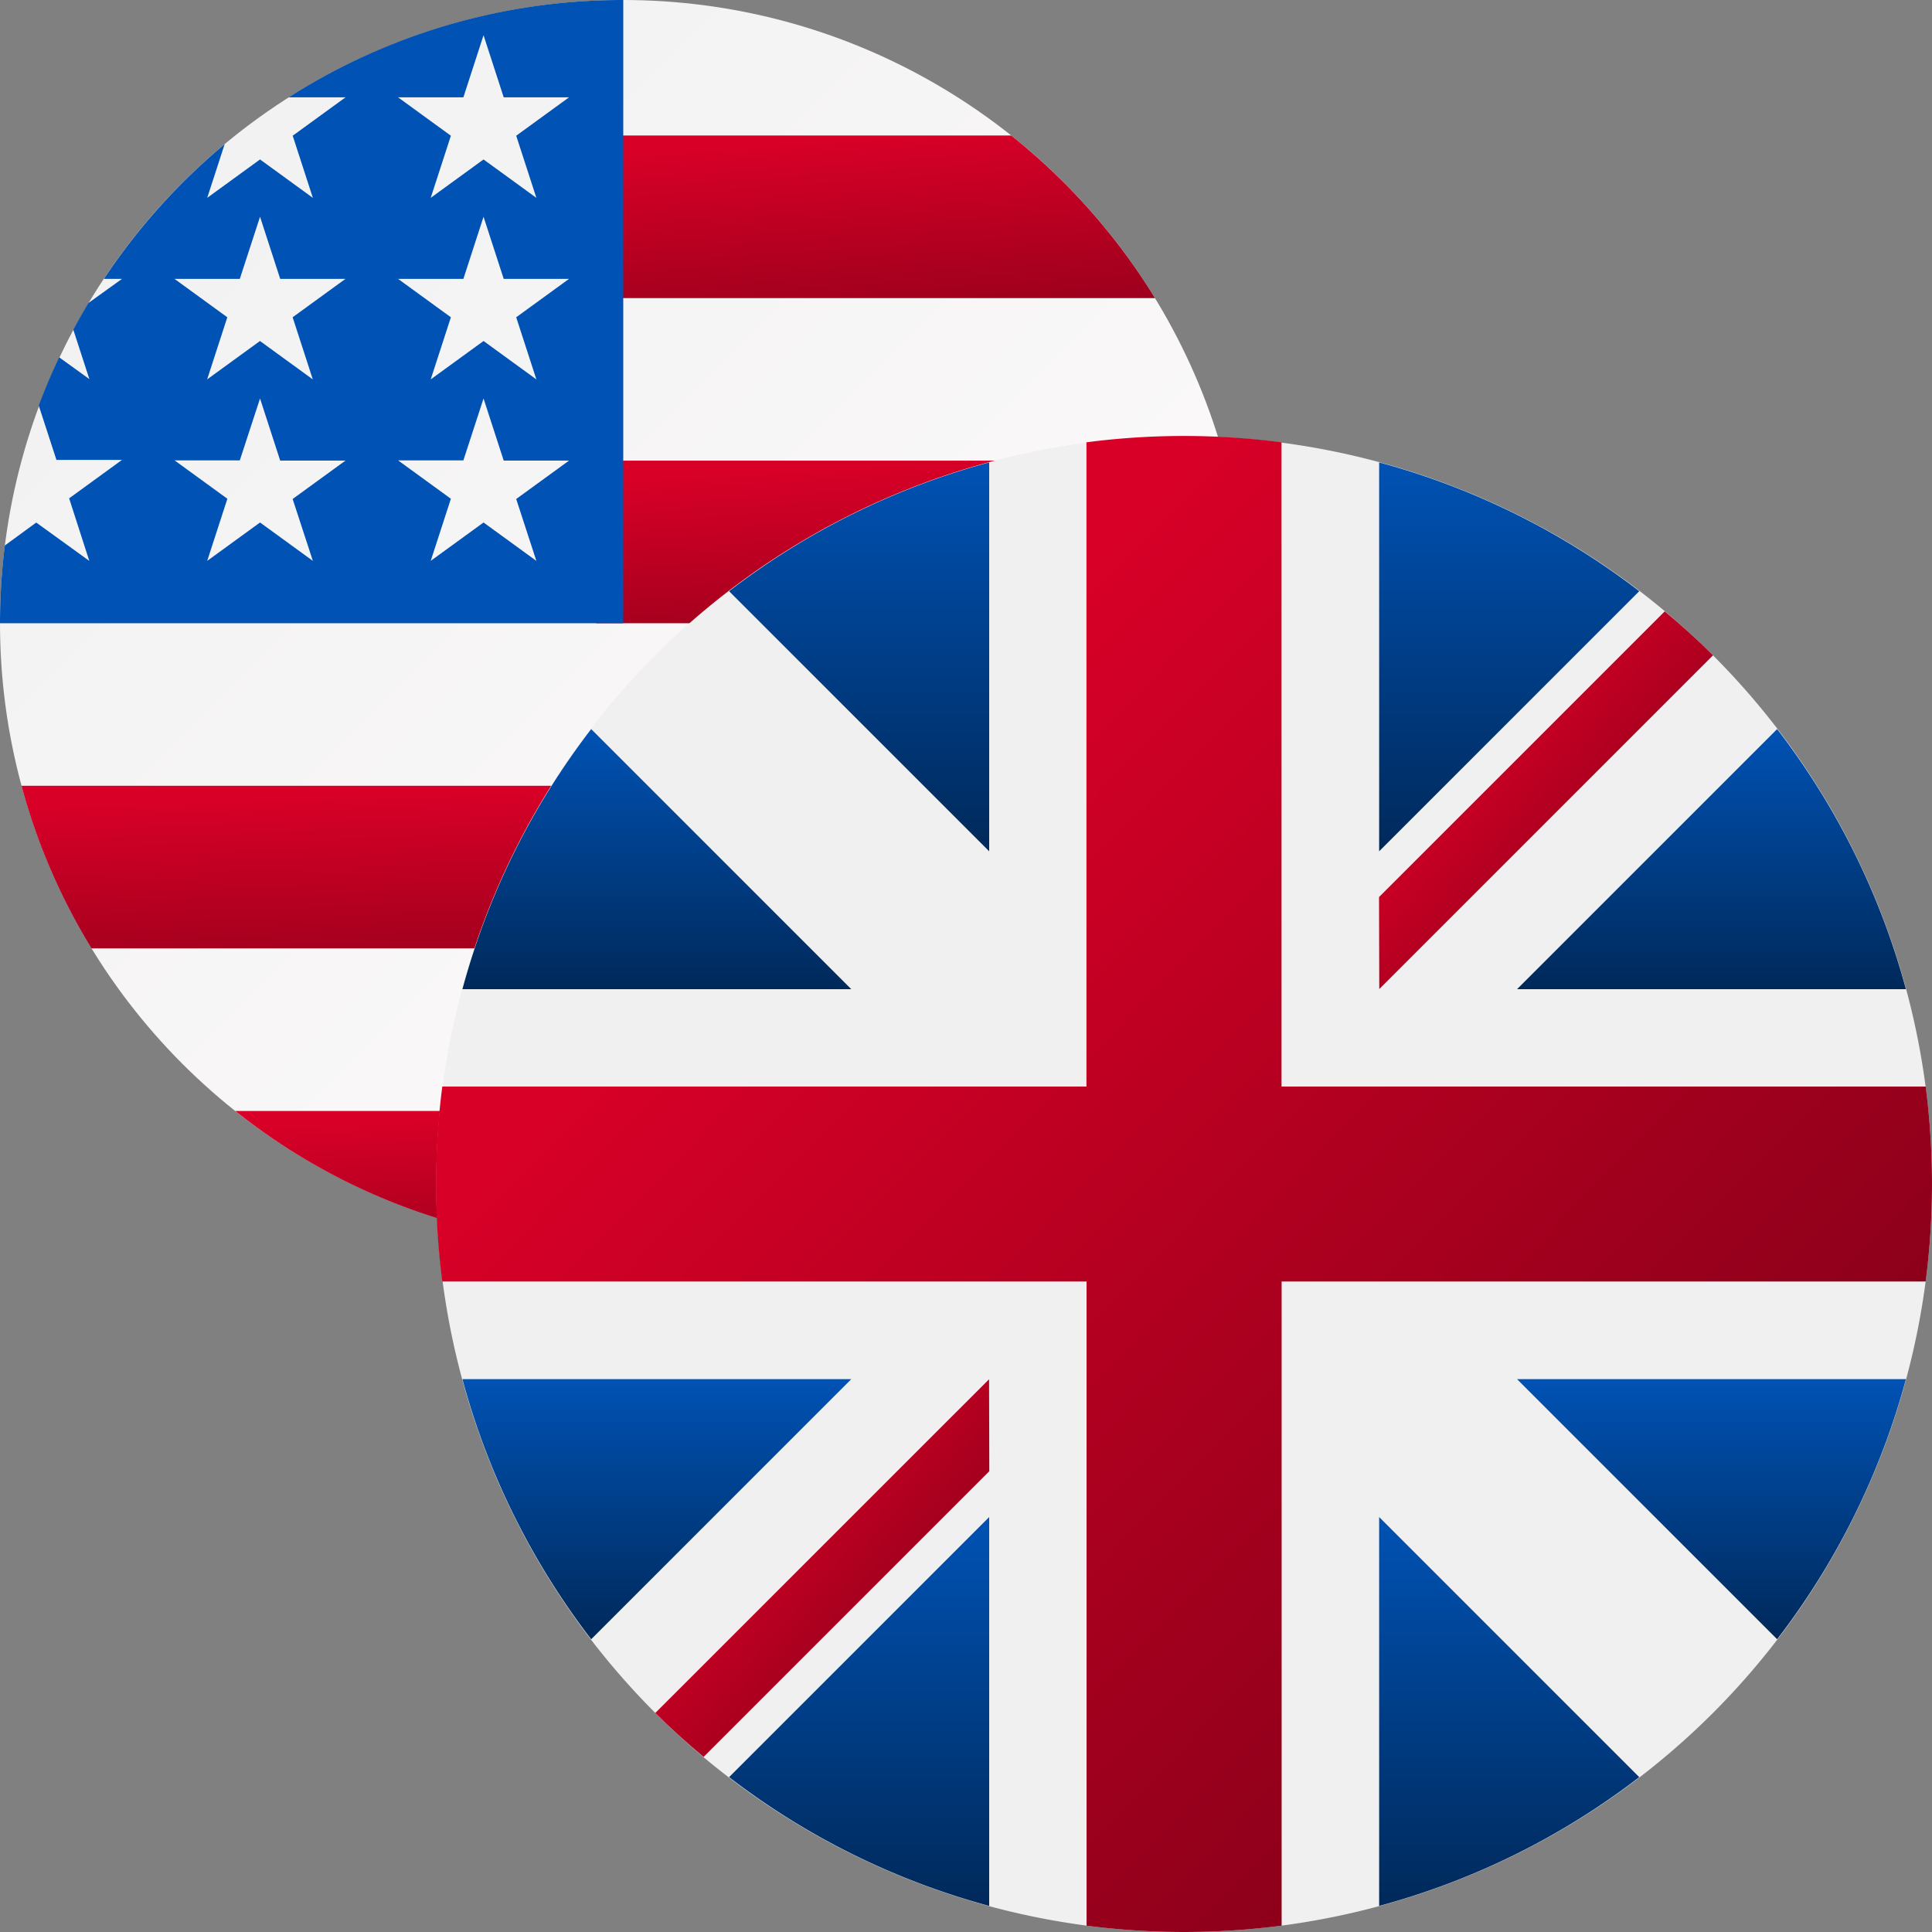
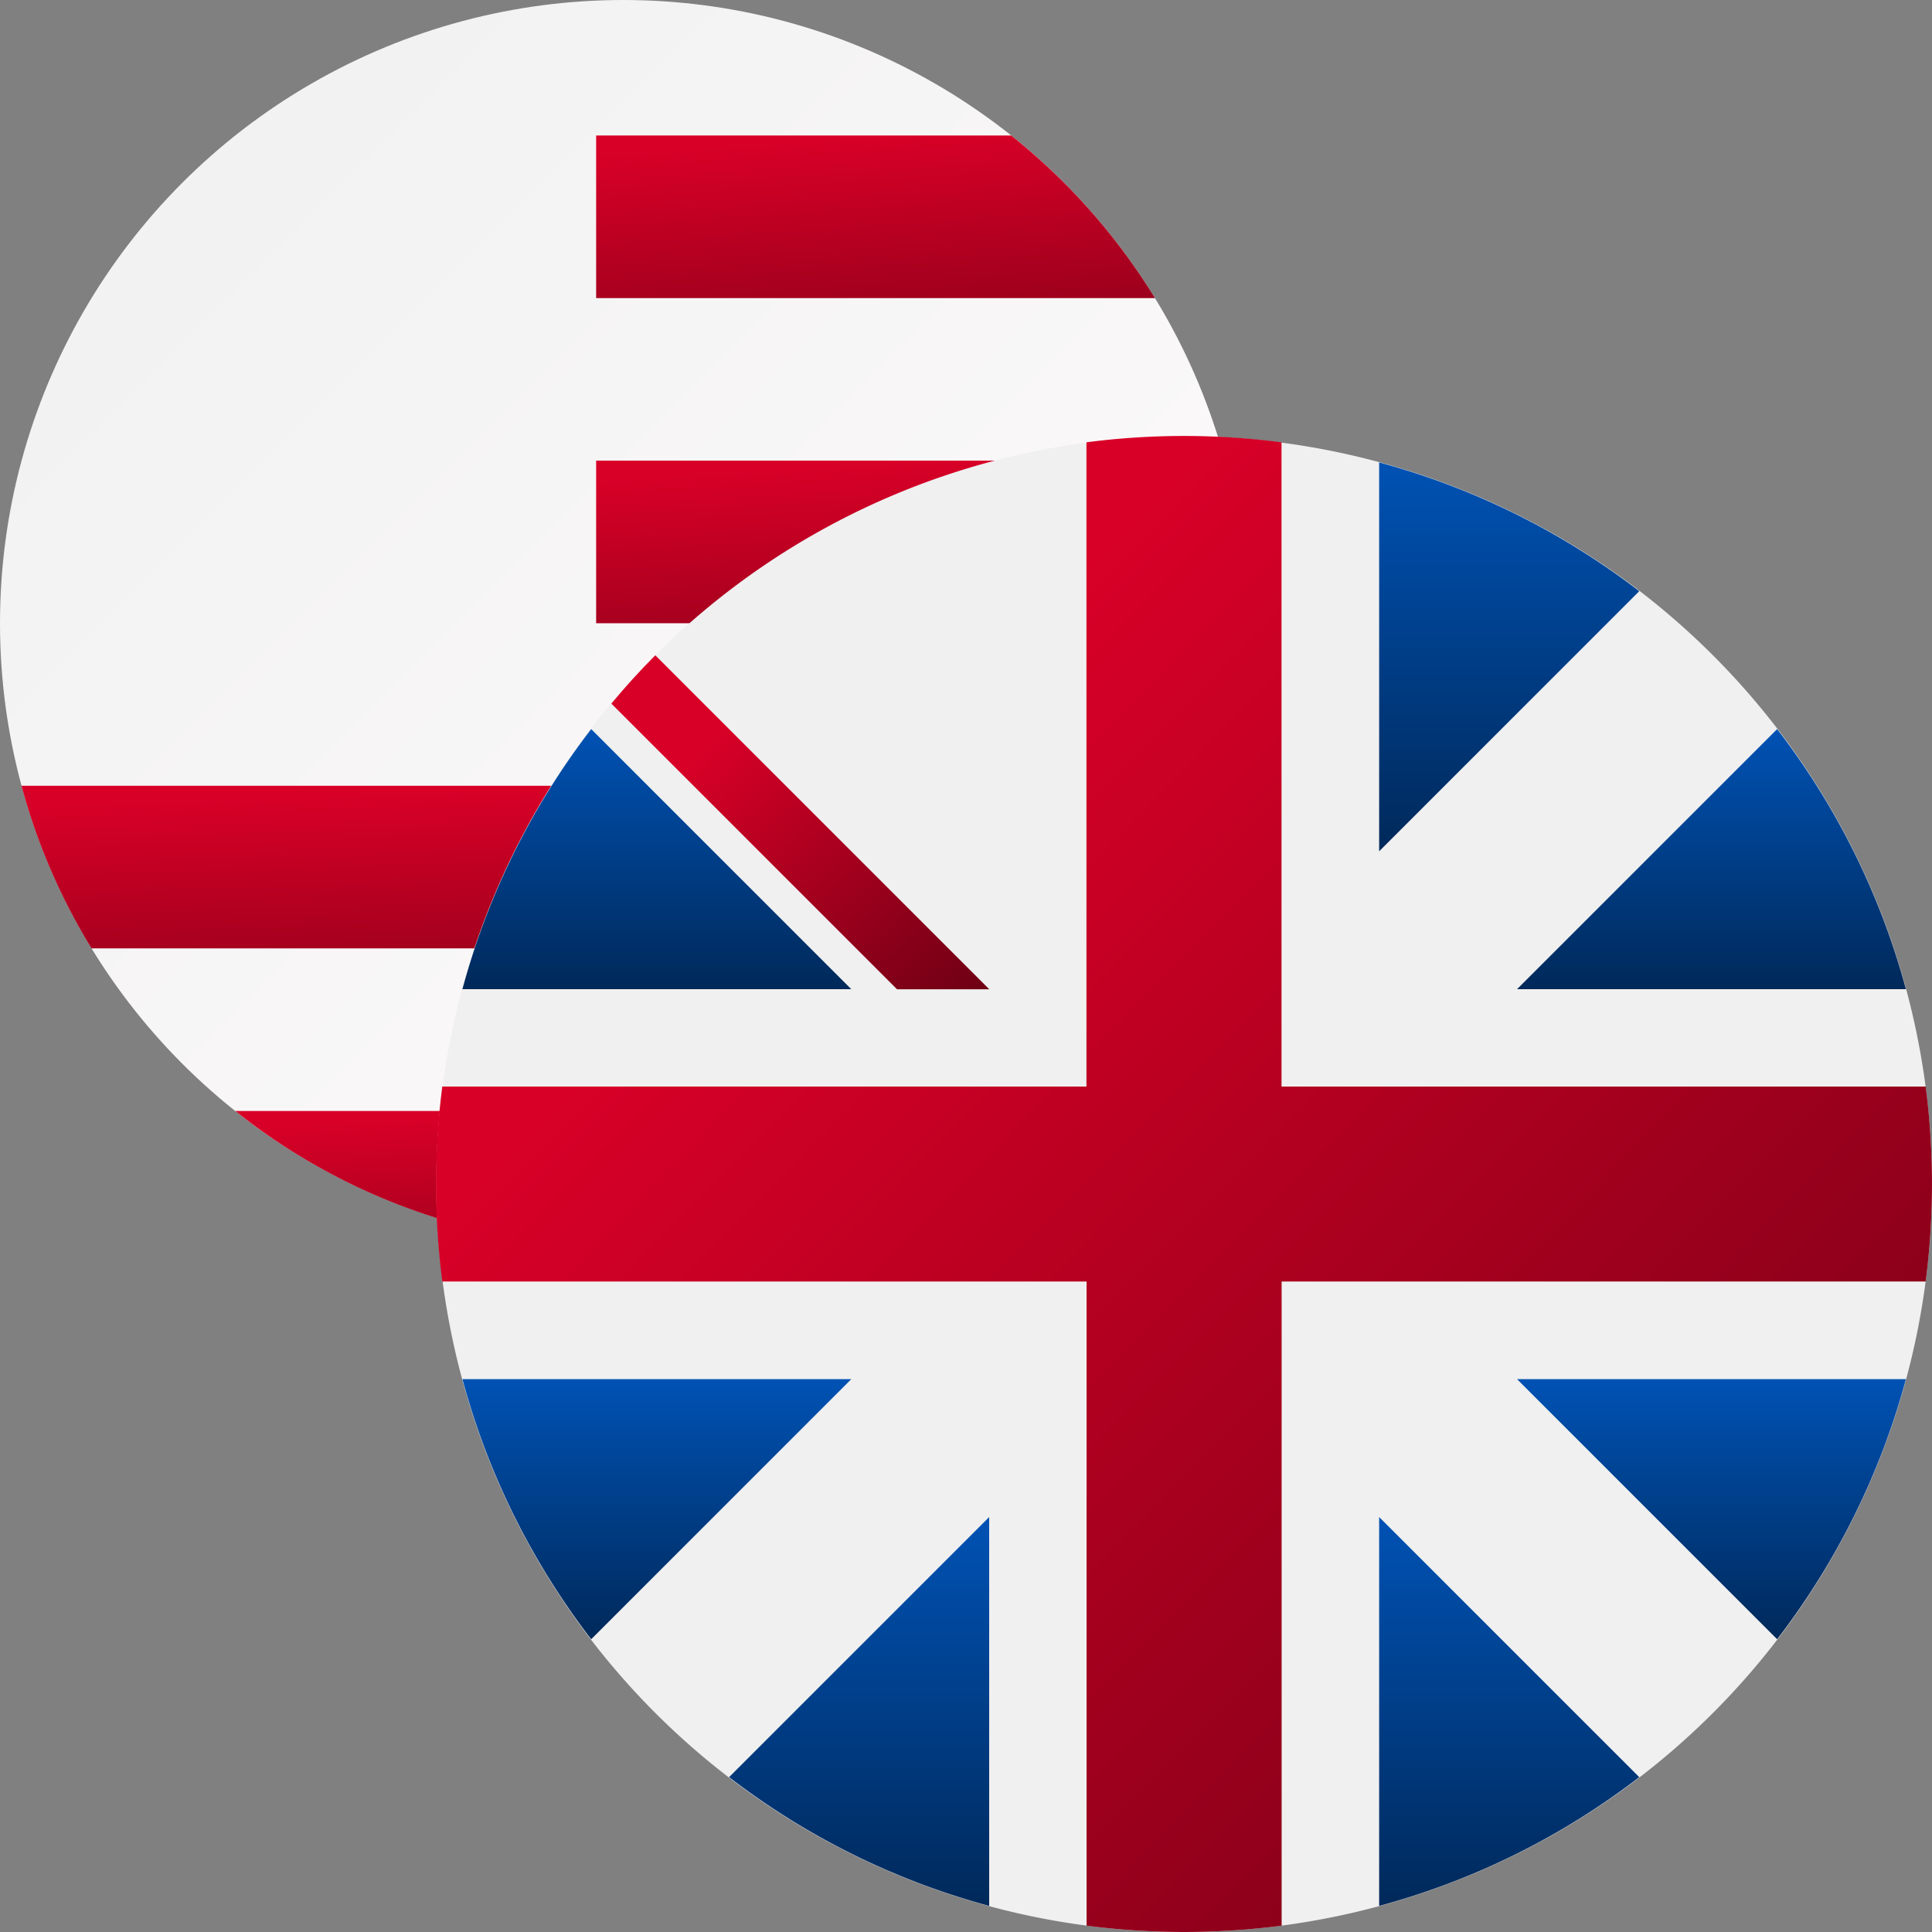
<svg xmlns="http://www.w3.org/2000/svg" xmlns:xlink="http://www.w3.org/1999/xlink" width="48" height="48" viewBox="0 0 32 32" fill="none">
  <rect x="0" y="0" width="32" height="32" fill="#808080" stroke="none" />
  <g class="sprite">
    <defs>
      <linearGradient id="res_1_gbpusd" x2="1" y2="1" gradientUnits="objectBoundingBox">
        <stop offset="0" stop-color="#f0f0f0" />
        <stop offset="1" stop-color="#fffcfc" />
      </linearGradient>
      <linearGradient id="res_1_gbpusd-2" x1="0.5" x2="0.948" y2="1.918" gradientUnits="objectBoundingBox">
        <stop offset="0" stop-color="#d80027" />
        <stop offset="1" stop-color="#6c0014" />
      </linearGradient>
      <linearGradient id="res_1_gbpusd-6" x1="0.5" x2="0.5" y2="1" gradientUnits="objectBoundingBox">
        <stop offset="0" stop-color="#0052b4" />
        <stop offset="1" stop-color="#00295a" />
      </linearGradient>
      <linearGradient id="res_1_gbpusd-14" x1="0.257" y1="0.265" x2="1.012" y2="1.01" xlink:href="#res_1_gbpusd-2" />
    </defs>
    <g id="res_5_gbpusd" transform="translate(0)">
      <circle id="res_6_gbpusd" data-name="Эллипс 165" cx="10.323" cy="10.323" r="10.323" transform="translate(0)" fill="url(#res_1_gbpusd)" />
      <g id="res_7_gbpusd" data-name="Сгруппировать 1308" transform="translate(0.356 2.244)">
        <path id="res_8_gbpusd" data-name="Контур 1390" d="M244.87,191.91h10.771a10.334,10.334,0,0,0-.356-2.693H244.87Z" transform="translate(-235.352 -183.831)" fill="url(#res_1_gbpusd-2)" />
        <path id="res_9_gbpusd" data-name="Контур 1391" d="M244.87,58.345h9.256a10.378,10.378,0,0,0-2.382-2.693H244.87Z" transform="translate(-235.352 -55.652)" fill="url(#res_1_gbpusd-2)" />
        <path id="res_10_gbpusd" data-name="Контур 1392" d="M103.07,458.592a10.278,10.278,0,0,0,6.426-2.244H96.644A10.278,10.278,0,0,0,103.07,458.592Z" transform="translate(-93.103 -440.191)" fill="url(#res_1_gbpusd-2)" />
        <path id="res_11_gbpusd" data-name="Контур 1393" d="M9.978,325.475H27.593a10.261,10.261,0,0,0,1.159-2.693H8.819A10.261,10.261,0,0,0,9.978,325.475Z" transform="translate(-8.819 -312.011)" fill="url(#res_1_gbpusd-2)" />
      </g>
-       <path id="res_12_gbpusd" data-name="Контур 1394" d="M4.782,1.612h.941l-.875.636.334,1.029-.875-.636-.875.636.289-.889a10.379,10.379,0,0,0-2,2.231h.3l-.557.4q-.13.217-.25.441l.266.819-.5-.361q-.185.392-.338.8l.293.9H2.02l-.875.636L1.479,9.29.6,8.655.08,9.035A10.422,10.422,0,0,0,0,10.323H10.323V0A10.274,10.274,0,0,0,4.782,1.612Zm.4,7.678-.875-.636-.875.636.334-1.029-.875-.636H3.972L4.307,6.6l.334,1.029H5.722l-.875.636ZM4.847,5.255l.334,1.029-.875-.636-.875.636.334-1.029-.875-.636H3.972L4.307,3.59l.334,1.029H5.722ZM8.884,9.29l-.875-.636-.875.636.334-1.029-.875-.636H7.675L8.009,6.6l.334,1.029H9.425l-.875.636ZM8.55,5.255l.334,1.029-.875-.636-.875.636.334-1.029-.875-.636H7.675L8.009,3.59l.334,1.029H9.425Zm0-3.007.334,1.029-.875-.636-.875.636.334-1.029-.875-.636H7.675L8.009.583l.334,1.029H9.425Z" transform="translate(0)" fill="#0052b4" />
    </g>
    <g id="res_13_gbpusd" transform="translate(7.226 7.226)">
      <path id="res_14_gbpusd" data-name="Контур 9299" d="M12.387,0A12.387,12.387,0,1,1,0,12.387,12.387,12.387,0,0,1,12.387,0Z" transform="translate(0 0)" fill="#f0f0f0" />
      <g id="res_15_gbpusd" data-name="Сгруппировать 1335" transform="translate(0.433 0.433)">
        <path id="res_16_gbpusd" data-name="Контур 1397" d="M10.952,100.142a12.335,12.335,0,0,0-2.133,4.308H15.26Z" transform="translate(-8.819 -95.725)" fill="url(#res_1_gbpusd-6)" />
        <path id="res_17_gbpusd" data-name="Контур 1398" d="M376.446,104.451a12.337,12.337,0,0,0-2.133-4.308l-4.308,4.308Z" transform="translate(-352.537 -95.726)" fill="url(#res_1_gbpusd-6)" />
        <path id="res_18_gbpusd" data-name="Контур 1399" d="M8.819,322.784a12.337,12.337,0,0,0,2.133,4.308l4.308-4.308Z" transform="translate(-8.819 -307.6)" fill="url(#res_1_gbpusd-6)" />
        <path id="res_19_gbpusd" data-name="Контур 1400" d="M327.09,10.952a12.336,12.336,0,0,0-4.308-2.133V15.26Z" transform="translate(-307.598 -8.819)" fill="url(#res_1_gbpusd-6)" />
        <path id="res_20_gbpusd" data-name="Контур 1401" d="M100.142,374.313a12.337,12.337,0,0,0,4.308,2.133v-6.441Z" transform="translate(-95.725 -352.537)" fill="url(#res_1_gbpusd-6)" />
-         <path id="res_21_gbpusd" data-name="Контур 1402" d="M104.45,8.819a12.337,12.337,0,0,0-4.308,2.133l4.308,4.308Z" transform="translate(-95.725 -8.819)" fill="url(#res_1_gbpusd-6)" />
        <path id="res_22_gbpusd" data-name="Контур 1403" d="M322.783,376.446a12.336,12.336,0,0,0,4.308-2.133l-4.308-4.308Z" transform="translate(-307.599 -352.537)" fill="url(#res_1_gbpusd-6)" />
        <path id="res_23_gbpusd" data-name="Контур 1404" d="M370.005,322.784l4.308,4.308a12.337,12.337,0,0,0,2.133-4.308Z" transform="translate(-352.537 -307.6)" fill="url(#res_1_gbpusd-6)" />
      </g>
      <g id="res_24_gbpusd" data-name="Сгруппировать 1336" transform="translate(0 0)">
        <path id="res_25_gbpusd" data-name="Контур 1405" d="M24.669,10.771H14V.1a12.5,12.5,0,0,0-3.231,0V10.771H.1A12.5,12.5,0,0,0,.1,14H10.771V24.669a12.5,12.5,0,0,0,3.231,0V14H24.669a12.5,12.5,0,0,0,0-3.231Z" transform="translate(0 0)" fill="url(#res_1_gbpusd-14)" />
        <path id="res_26_gbpusd" data-name="Контур 1406" d="M322.783,322.783h0l5.528,5.528q.381-.381.728-.8l-4.732-4.732h-1.523Z" transform="translate(-307.164 -307.164)" fill="url(#res_1_gbpusd-14)" />
-         <path id="res_27_gbpusd" data-name="Контур 1407" d="M80.508,322.784h0l-5.528,5.527q.381.381.8.728l4.732-4.732Z" transform="translate(-71.352 -307.165)" fill="url(#res_1_gbpusd-14)" />
        <path id="res_28_gbpusd" data-name="Контур 1408" d="M66.189,80.508h0L60.661,74.98q-.381.381-.728.8l4.732,4.732h1.523Z" transform="translate(-57.033 -71.352)" fill="url(#res_1_gbpusd-14)" />
-         <path id="res_29_gbpusd" data-name="Контур 1409" d="M322.783,66.19h0l5.528-5.528q-.381-.381-.8-.728l-4.732,4.732Z" transform="translate(-307.164 -57.034)" fill="url(#res_1_gbpusd-14)" />
      </g>
    </g>
  </g>
</svg>